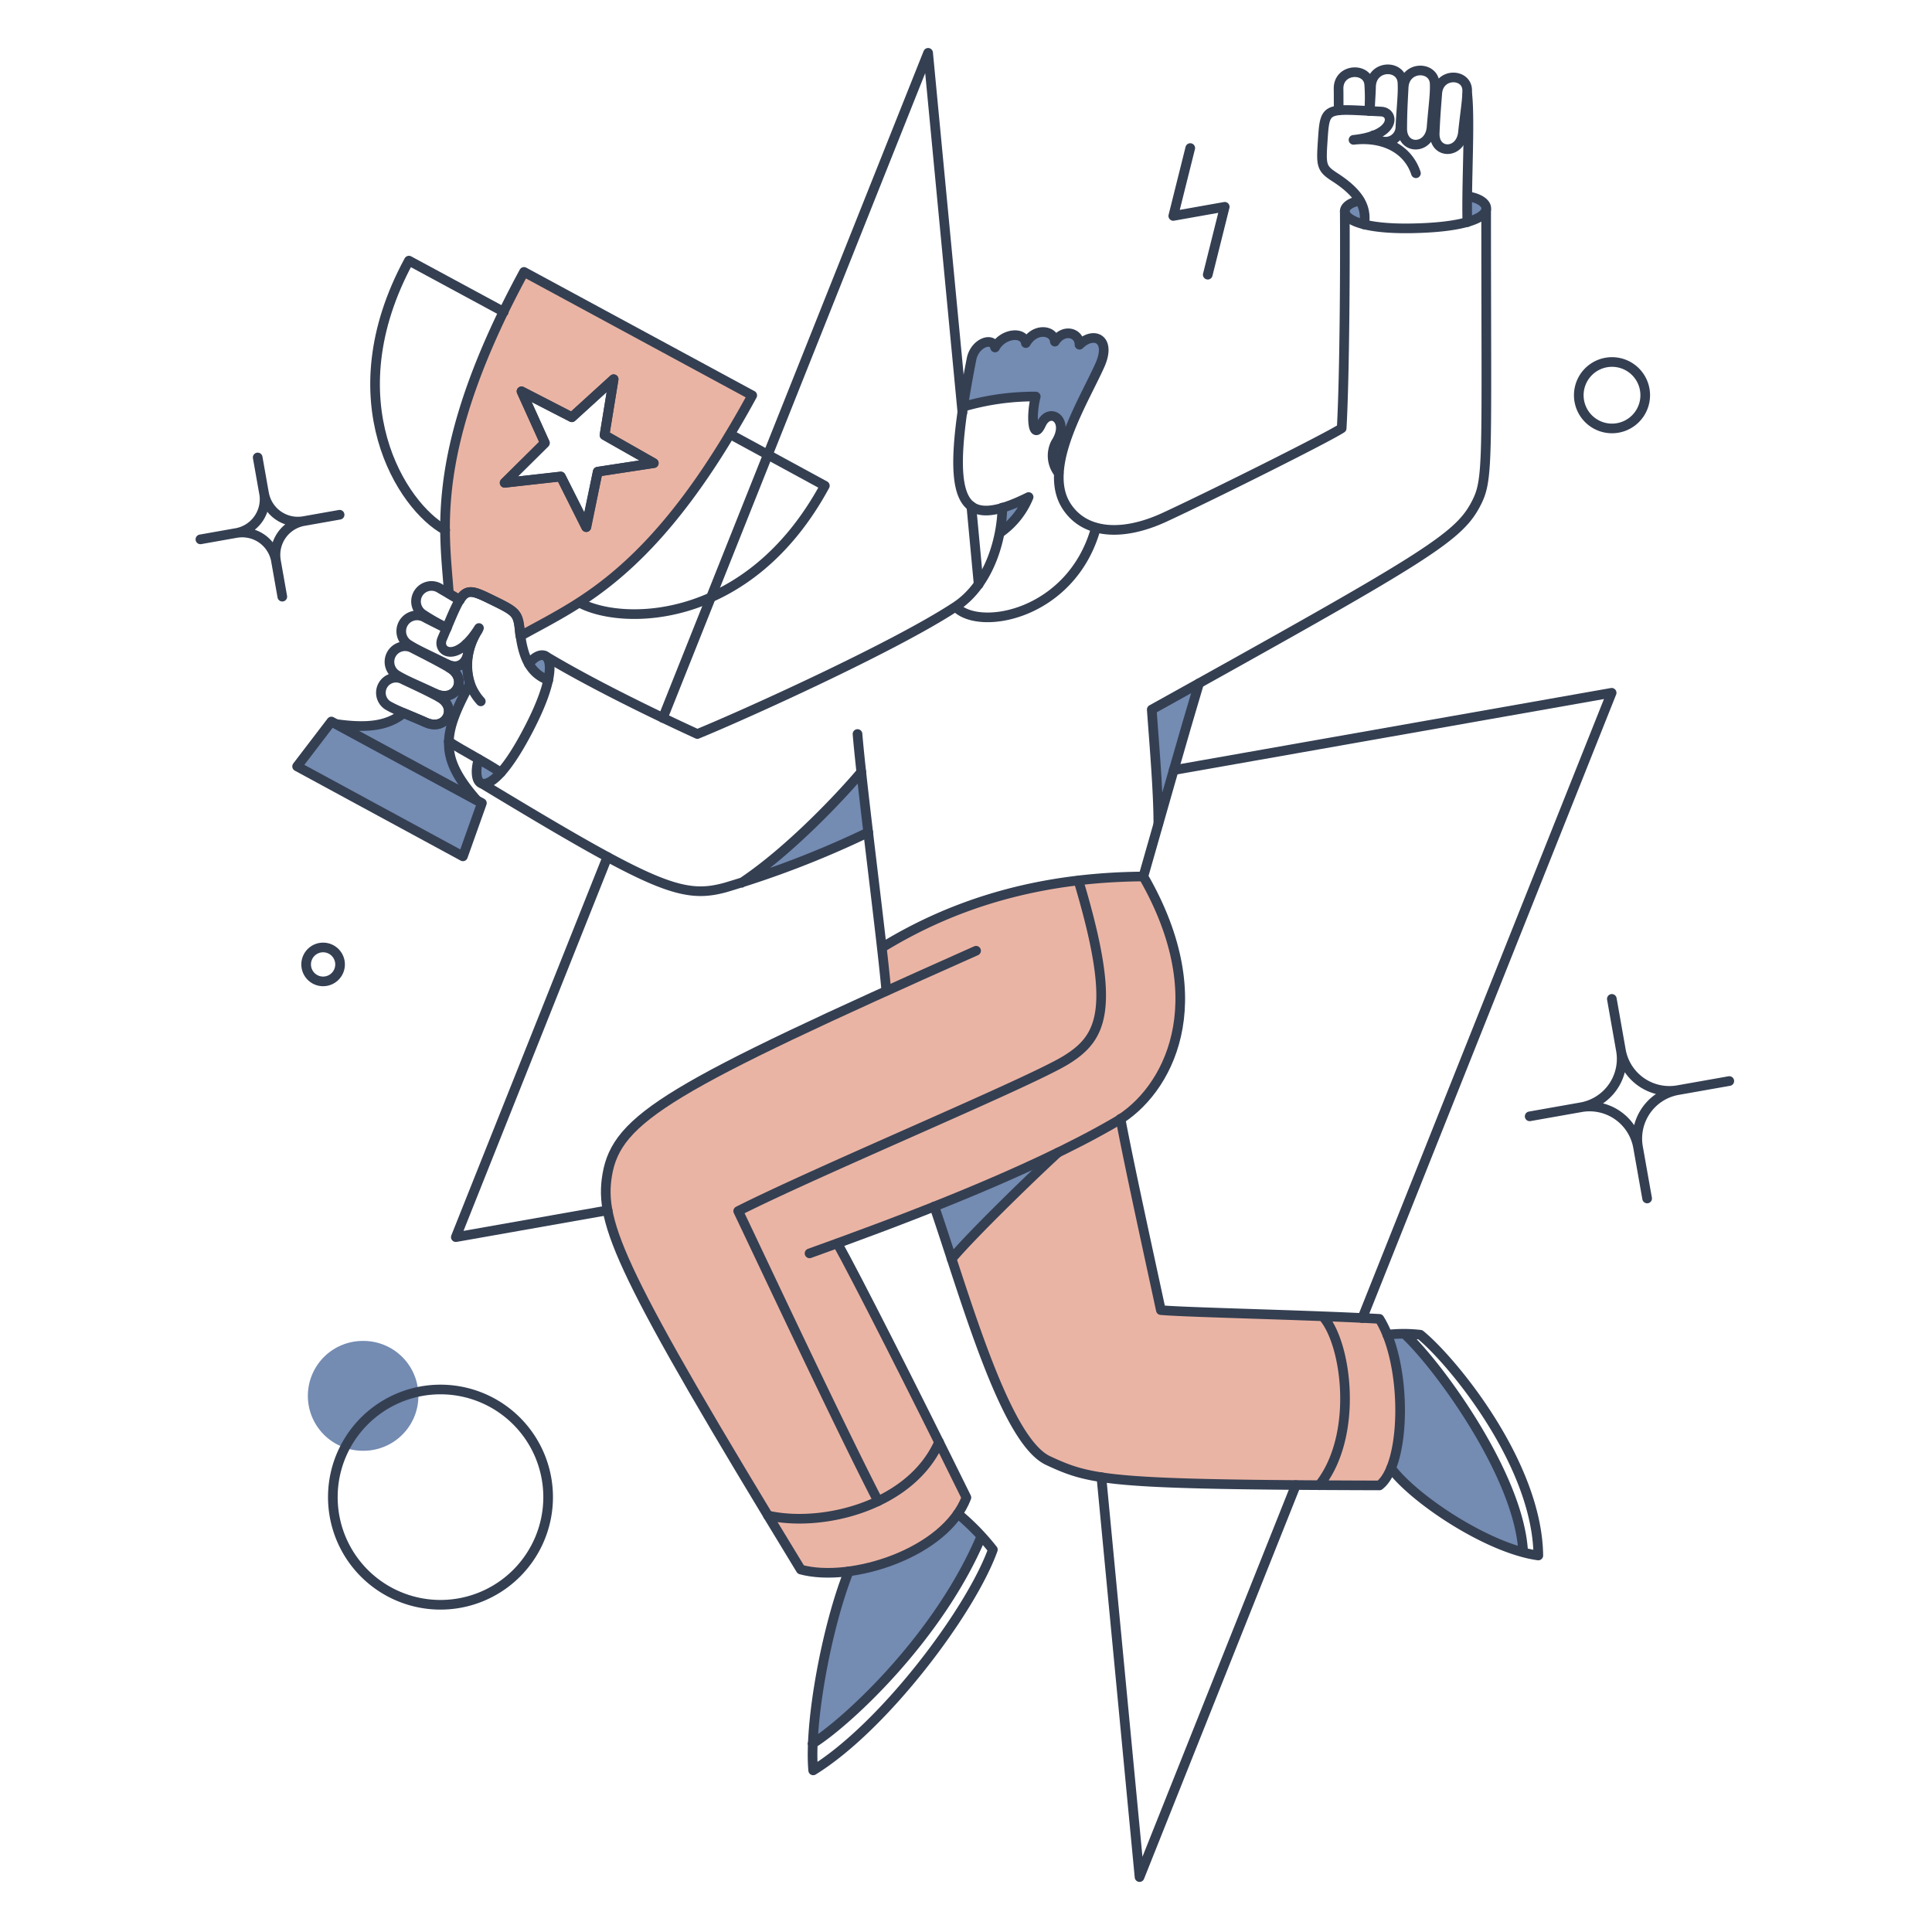
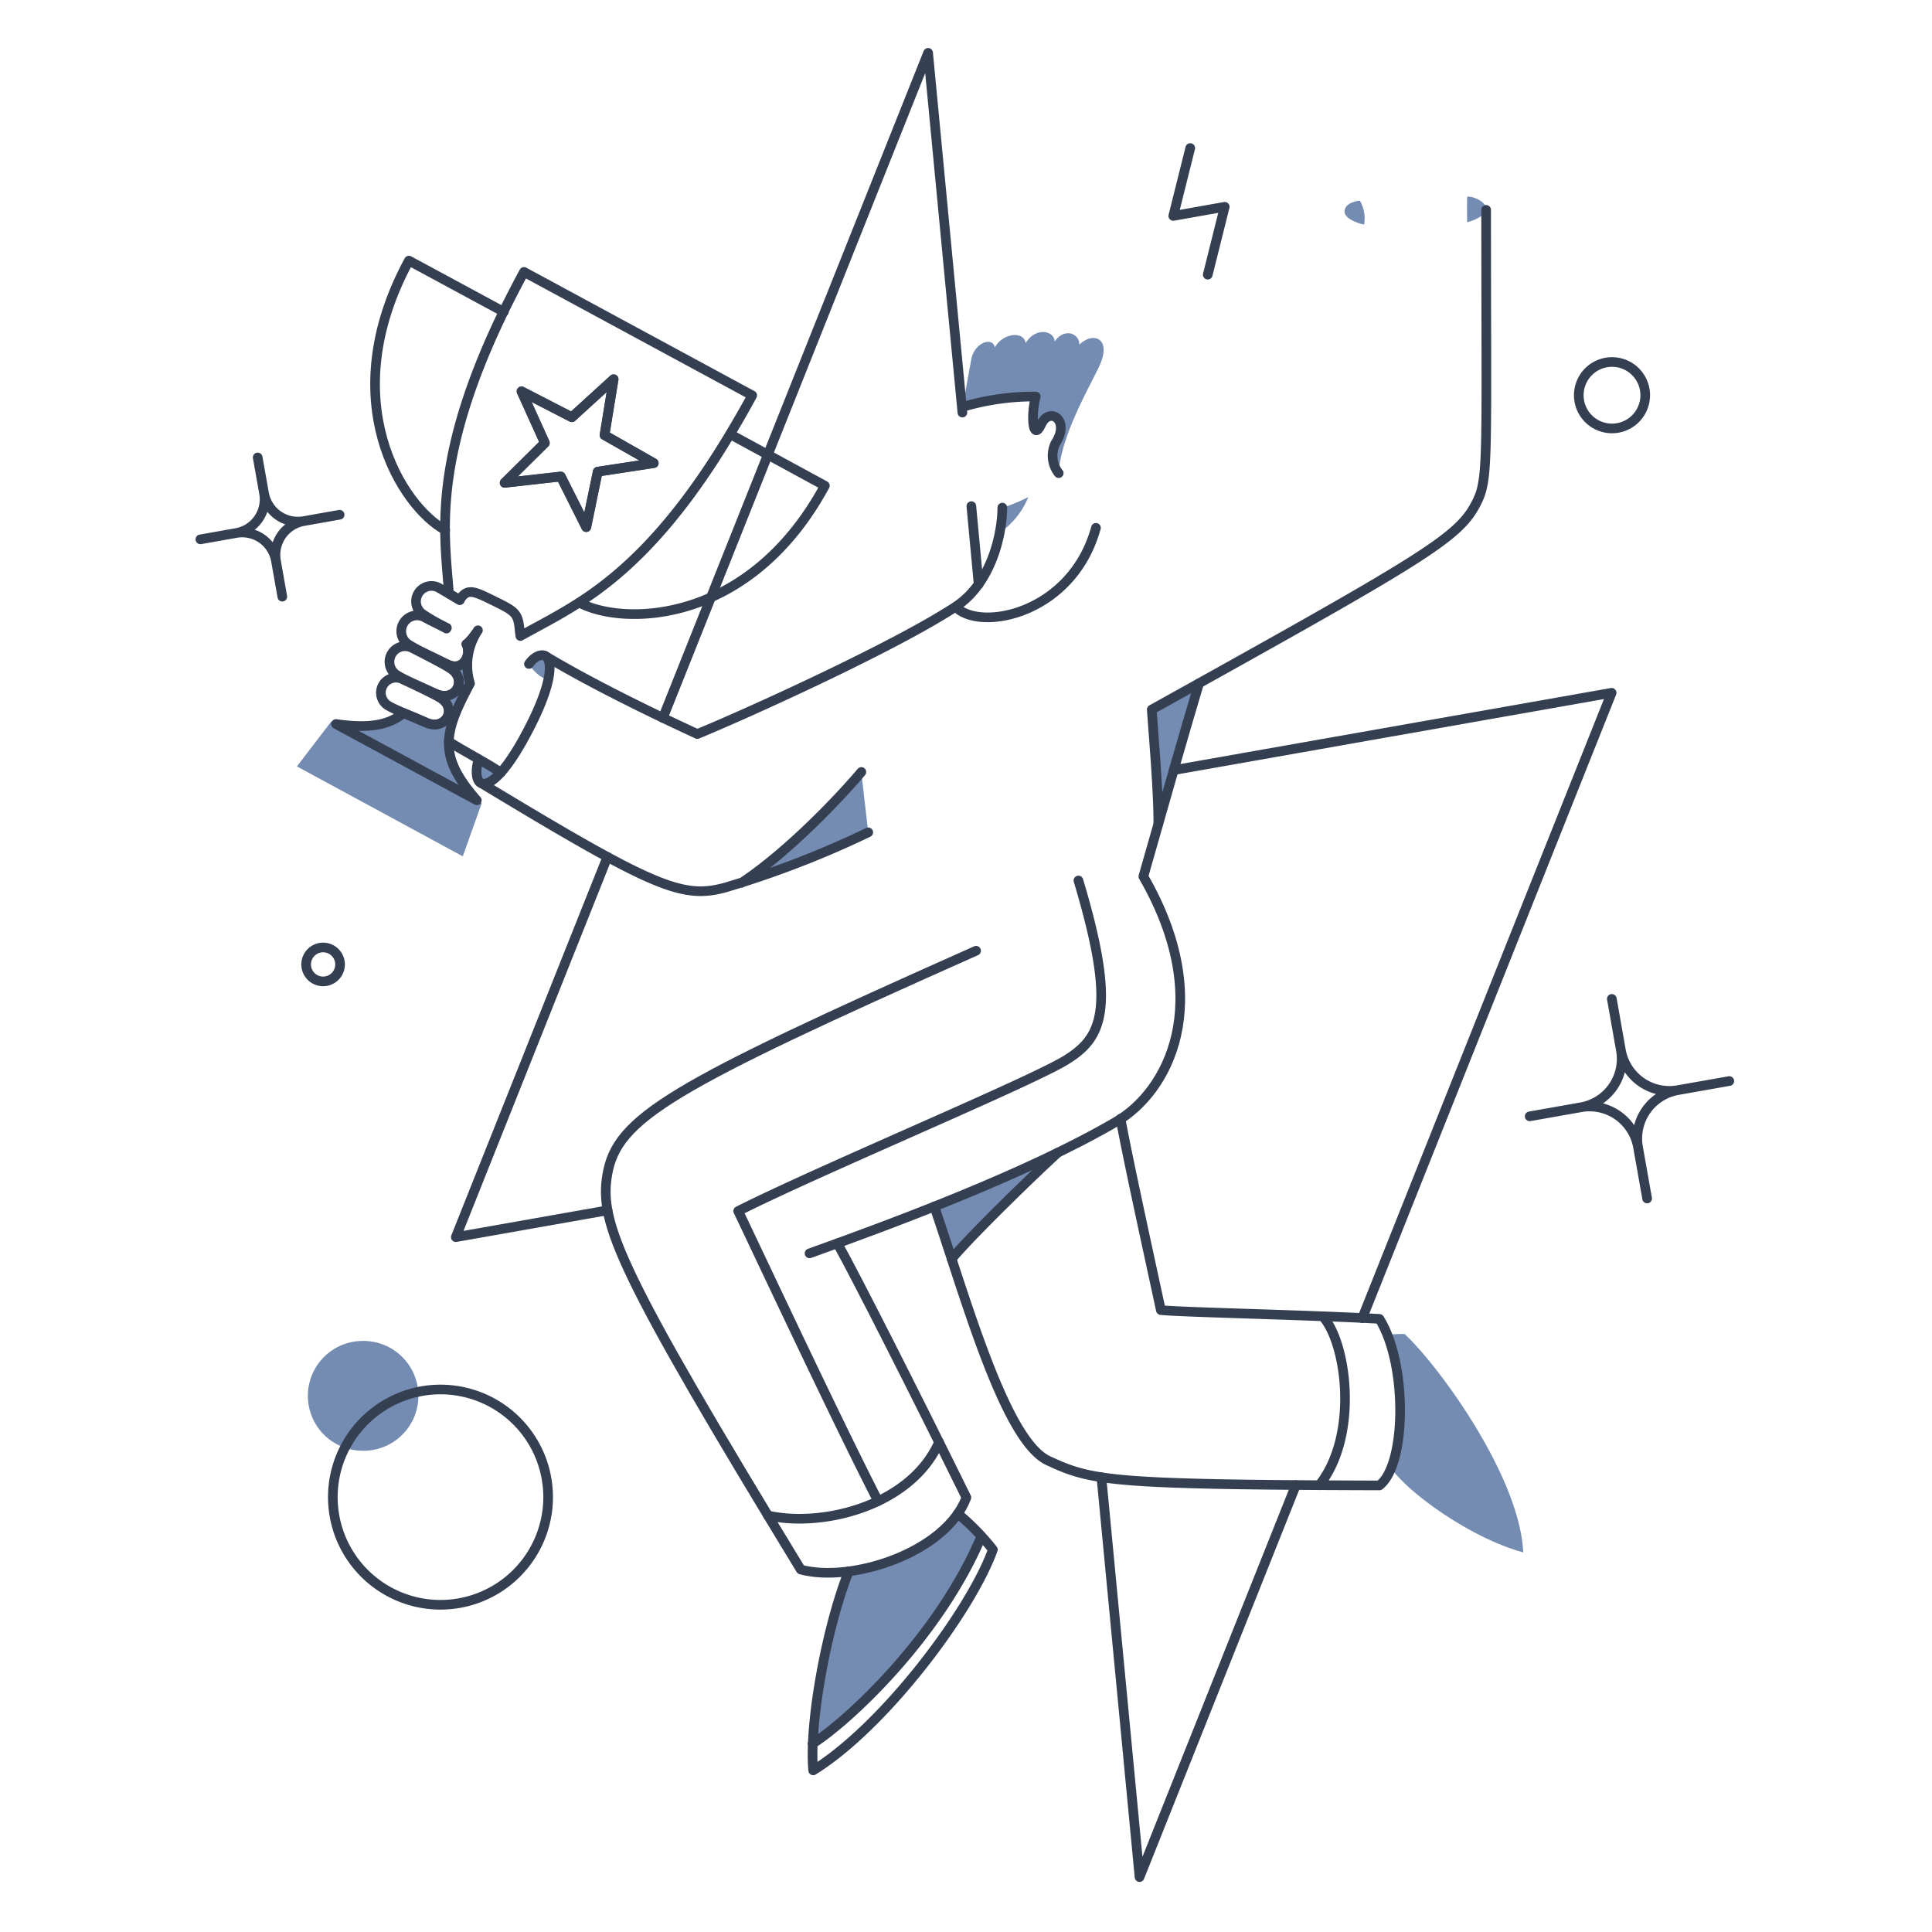
<svg xmlns="http://www.w3.org/2000/svg" width="154" height="154" viewBox="0 0 154 154" fill="none">
-   <path d="M109.969 105.142c-5.679-.306-15.508-.518-17.45-.698-.998-4.579-2.607-11.828-3.245-15.23a.456.456 0 00.032-.022c3.94-2.544 7.474-9.51 1.818-19.325-7.538.064-14.453 1.755-20.823 5.671.16 1.44.29 2.661.363 3.46C52.56 87.189 49.071 89.6 48.402 93.657c-.777 4.738 3.352 11.503 15.428 31.438 4.592 1.072 11.586-1.553 13.203-5.729-1.847-3.732-8.258-16.649-10.28-20.256 5.451-1.99 11.786-4.458 17.011-6.972-2.137 2.055-6.383 6.38-7.923 8.208 2.24 6.835 4.857 14.771 7.692 16.083 3.312 1.531 4.838 1.977 26.421 1.977 2.478-2.221 1.923-10.045.015-13.263zM41.77 21.675a83.398 83.398 0 00-1.628 3.156c-3.911 8.07-4.682 13.407-4.668 17.39.014 1.964.203 3.593.306 5.076v.014c.276.16.536.32.858.51.581-.92 1.061-.742 2.486-.044 1.963.96 2.152 1.047 2.296 2.428.015.175.03.334.059.494 1.366-.77 2.922-1.54 4.696-2.678 3.36-2.167 7.402-5.715 12.011-13.407a79.282 79.282 0 001.774-3.097l-18.19-9.842zm5.875 15.923l-.93 4.42-2.018-4.042-4.479.509 3.214-3.185-1.86-4.115 4.012 2.067 3.33-3.025-.727 4.464 3.927 2.225-4.468.682z" fill="#EAB4A4" />
  <path d="M116.949 15.684a46.055 46.055 0 000 2.036c.974-.29 1.425-.64 1.498-.989.133-.628-1.088-1.129-1.498-1.047zm-4.988 90.65a8.822 8.822 0 00-1.378.073c1.28 3.17 1.353 8.085.307 10.644 1.683 2.254 6.658 5.656 10.527 6.689-.28-6.078-6.78-14.934-9.456-17.406zm-3.562-90.33c-.249-.008-1.225.187-1.225.857 0 .364.451.772 1.556 1.048a2.804 2.804 0 00-.331-1.906v.001zM91.807 56.56c.204 3.01.524 6.601.524 9.088 1.105-3.883 2.457-8.58 3.242-11.182l-3.766 2.093zm-5.773-29.083c0-.989-1.28-1.323-1.963-.247-.058-.93-1.57-1.148-2.312.116-.16-1.003-1.861-.785-2.457.35-.175-.888-1.629-.393-1.876.93-.262 1.396-.495 2.66-.654 3.795a20.065 20.065 0 015.787-.814c-.407 1.541-.23 3.62.436 2.21.654-1.41 2.327-.349 1.148 1.498a2.26 2.26 0 00.247 2.399c.175-3.04 2.53-6.98 3.257-8.58.99-2.166-.508-2.747-1.613-1.657zM74.46 96.17c.436 1.294.901 2.704 1.377 4.173 1.716-2.036 6.674-6.849 8.463-8.463-3.123 1.527-6.541 2.995-9.84 4.29zm5.442-55.693a12.796 12.796 0 01-.19 1.978 6.444 6.444 0 002.254-2.832c-.664.338-1.355.624-2.064.854zm-3.552 80.18a12.375 12.375 0 011.89 1.818c-3.373 7.997-10.6 14.73-13.45 16.518a48.254 48.254 0 012.879-13.741c3.272-.436 6.952-2.094 8.68-4.595zm-7.692-59.123c-1.498 1.803-5.657 6.267-9.554 8.841a81.351 81.351 0 0010.106-4.03c-.19-1.602-.374-3.206-.552-4.81zm-25.2-9.25c-.32-.189-.873.044-1.28.64a2.848 2.848 0 001.524 1.294c.236-1.134.076-1.745-.244-1.934zm-3.534 9.292c-.669.756-1.178.976-1.512.873-.466-.144-.524-1.018-.247-1.934.596.349 1.192.698 1.76 1.061zM28.916 115.64a4.38 4.38 0 004.097-2.688 4.38 4.38 0 00-4.096-6.066 4.377 4.377 0 000 8.754z" fill="#748BB2" />
  <path d="M35.78 59.133c.03-1.324.654-2.733 1.684-4.653a5.021 5.021 0 01.633-4.24 6.61 6.61 0 01-.907 1.115c.437.887-.276 2.24-1.54 1.6l.174.275c1.541.873.523 2.851-1.12 2.067l.306.277c1.512.8.567 2.733-1.061 2.02-.713-.319-1.295-.552-1.774-.755-1.251 1.002-2.807 1.236-5.395.872l11.226 6.078c-1.6-1.82-2.27-3.187-2.226-4.656zm-9.376-1.621L23.67 61.09l13.218 7.169 1.512-4.247-11.996-6.5z" fill="#748BB2" />
  <path d="M39.924 61.577c-1.377-.902-2.966-1.702-4.159-2.472m40.948-26.219L73.98 4.211 52.837 57.228m25.171-10.644l-.582-6.238m31.162 64.723l19.877-49.847-34.913 6.165m-5.758 56.362l3.039 31.874 12.462-31.249M48.416 68.309L36.333 98.613l12.098-2.138M40.157 24.86l-7.562-4.086c-6.046 11.167-.523 19.63 2.894 21.477m9.219-4.261l-4.478.495 3.199-3.17-1.862-4.115 4.014 2.065 3.33-3.04-.727 4.45 3.926 2.24-4.465.683-.901 4.42-2.036-4.028z" stroke="#343F52" stroke-width=".769" stroke-linecap="round" stroke-linejoin="round" />
  <path d="M58.238 34.633l7.511 4.084c-6.052 11.168-16.154 11.168-19.558 9.321m-11.264 79.877a8.58 8.58 0 10-.001-17.156 8.58 8.58 0 000 17.156zm93.567-93.764a2.649 2.649 0 002.647-2.646 2.648 2.648 0 10-2.647 2.646zM25.718 78.226a1.352 1.352 0 100-2.703 1.352 1.352 0 000 2.703zm69.157-66.424l-1.352 5.41 4.1-.728-1.352 5.41M34.69 55.28c1.645.78 2.659-1.19 1.12-2.066-1.149-.653-1.979-1.063-2.91-1.542a1.244 1.244 0 00-1.337 2.094c.74.468 1.616.798 3.127 1.514zm1.963-7.445c-.582-.35-1.002-.585-1.57-.919a1.233 1.233 0 00-1.411 2.022c.622.415 1.273.784 1.948 1.105m-1.658 7.549c1.614.712 2.559-1.22 1.047-2.021-1.12-.595-1.95-.97-2.85-1.396a1.201 1.201 0 00-1.25 2.05c.727.421 1.57.713 3.053 1.367zm1.628-7.489c-.597-.32-1.123-.56-1.702-.872a1.26 1.26 0 00-1.396 2.094c.755.496 1.617.852 3.138 1.614 1.267.634 1.977-.713 1.541-1.6m4.993 1.585c.421-.596.97-.823 1.294-.64.576.33.624 2.007-1.163 5.54-1.906 3.767-3.244 4.831-3.898 4.625-.451-.143-.523-1.033-.247-1.934" stroke="#343F52" stroke-width=".769" stroke-linecap="round" stroke-linejoin="round" />
-   <path d="M43.702 54.218c-.989-.407-1.99-1.132-2.269-4.013-.135-1.377-.333-1.47-2.296-2.428-2.295-1.121-2.166-.919-3.897 3.155-.425 1.002 1.135 2.036 2.938-.872-1.41 2.224-1.148 4.438.145 5.845m75.789-45.775c-.144 1.817-2.349 1.875-2.341.116.005-1.309.061-2.24.116-3.286.092-1.745 2.419-1.73 2.472-.291.034.872-.113 1.788-.247 3.46zm-7.4-1.337c-.015-.64-.005-1.106-.015-1.717-.027-1.658 2.335-1.733 2.443-.349.05.706.05 1.416 0 2.123m7.474 1.701c-.182 1.775-2.319 1.774-2.254.059.049-1.266.129-2.167.204-3.17.126-1.684 2.385-1.615 2.385-.23 0 .84-.169 1.728-.335 3.341zm-7.416-1.716c.015-.683.072-1.265.087-1.92.042-1.773 2.41-1.802 2.502-.348.055.888-.073 1.818-.16 3.52a1.187 1.187 0 01-.817 1.15 1.182 1.182 0 01-1.335-.45m-1.091 5.218c-.727.116-1.192.465-1.192.828 0 .655 1.41 1.438 5.351 1.367 4.188-.076 5.774-.814 5.918-1.483.103-.48-.509-.918-1.425-1.061" stroke="#343F52" stroke-width=".769" stroke-linecap="round" stroke-linejoin="round" />
-   <path d="M108.748 17.895c.131-1.062-.006-2.261-2.341-3.767-1.122-.723-1.106-.945-.96-3.111.173-2.56.277-2.344 4.653-2.123 1.076.054 1.192 1.904-2.21 2.253 2.617-.29 4.406.902 4.974 2.662m4.099 3.897c-.087-2.996.23-7.823 0-10.15m-9.771 9.292c.029 3.635 0 12.941-.247 17.29-1.148.755-10.208 5.28-14.09 7.08-3.516 1.632-6.488 1.294-7.872-.922-1.914-3.062 1.354-8.21 2.678-11.161.975-2.167-.509-2.748-1.614-1.658 0-.974-1.28-1.323-1.963-.247-.073-.93-1.585-1.148-2.312.116-.174-.988-1.861-.77-2.457.35-.175-.873-1.619-.383-1.876.93-2.31 11.756-.918 13.7 4.551 10.993a6.444 6.444 0 01-2.254 2.832" stroke="#343F52" stroke-width=".769" stroke-linecap="round" stroke-linejoin="round" />
  <path d="M118.461 16.731c0 20.489.223 21.494-.858 23.513-1.433 2.679-4.26 4.348-25.796 16.316.218 3.01.524 6.601.524 9.088M43.458 52.285c4.798 2.879 11.313 5.845 12.127 6.223 3.635-1.483 15.66-6.91 20.587-10.15 2.879-1.891 3.708-5.801 3.723-7.895m-3.72 7.907c1.905 2.007 9.278.613 11.183-6.296m-10.586-9.653c1.88-.55 3.828-.824 5.787-.814-.407 1.556-.23 3.65.436 2.21s2.334-.33 1.148 1.498a2.233 2.233 0 00.247 2.4" stroke="#343F52" stroke-width=".769" stroke-linecap="round" stroke-linejoin="round" />
  <path d="M64.528 99.907C71.1 97.55 81.864 93.57 89 89.394c4.044-2.368 7.94-9.452 2.137-19.53 1.09-3.826 3.33-11.72 4.44-15.398" stroke="#343F52" stroke-width=".769" stroke-linecap="round" stroke-linejoin="round" />
  <path d="M77.804 75.783c-24.371 10.848-28.64 13.32-29.402 17.871-.65 3.883 1.003 7.78 15.428 31.455 4.013 1.091 11.546-1.338 13.203-5.74-4.333-8.801-8.84-17.679-10.28-20.256" stroke="#343F52" stroke-width=".769" stroke-linecap="round" stroke-linejoin="round" />
  <path d="M74.474 96.17c2.501 7.299 5.628 18.656 9.074 20.256 3.446 1.599 4.784 1.919 26.404 1.977 2.166-1.658 2.239-9.699 0-13.276-5.74-.32-15.37-.509-17.42-.698-1.004-4.653-2.603-11.939-3.215-15.254M76.35 120.657a18.93 18.93 0 012.792 2.865c-1.745 4.871-8.648 14.09-14.323 17.595-.335-3.767 1.061-11.386 2.835-15.865m37.793-20.314c1.919 2.152 2.864 9.496-.291 13.451m-43.944 2.413c4.42.975 11.404-.799 13.64-5.845M64.76 138.994c2.822-1.775 10.092-8.522 13.466-16.532" stroke="#343F52" stroke-width=".769" stroke-linecap="round" stroke-linejoin="round" />
-   <path d="M110.58 106.392a11.358 11.358 0 012.632 0c2.457 1.99 9.321 10.223 9.408 17.595-3.955-.536-9.844-4.435-11.735-6.951m1.076-10.702c2.679 2.472 9.161 11.327 9.452 17.406M68.352 58.508c.378 4.522 1.99 16.78 2.296 20.474m20.49-9.117c-8.23.058-15.006 2.094-20.837 5.67" stroke="#343F52" stroke-width=".769" stroke-linecap="round" stroke-linejoin="round" />
  <path d="M69.995 119.654c-3.17-6.151-9.742-20.183-11.153-23.12 6.573-3.316 23.28-10.267 26.16-12.055 2.879-1.789 4.013-4.087.96-14.294m-47.55-7.732c13.77 8.328 15.981 9.231 19.427 8.284a76.647 76.647 0 0011.371-4.391m-10.106 4.028c3.884-2.574 8.056-7.053 9.554-8.84m7.198 38.809c1.715-2.036 6.674-6.834 8.462-8.463M20.54 36.464l.505 2.85m6.025 1.716l-2.852.505m-1.716 6.025l-.504-2.852m-6.024-1.716l2.852-.505m5.392-.952a2.734 2.734 0 01-3.17-2.22 2.736 2.736 0 01-2.22 3.173A2.734 2.734 0 0122 44.708a2.736 2.736 0 012.218-3.173zM128.48 79.622l.722 4.088m8.639 2.46l-4.089.723m-2.459 8.638l-.724-4.088m-8.638-2.46l4.091-.723m7.73-1.367a3.927 3.927 0 01-3.995-1.754 3.922 3.922 0 01-.555-1.429 3.91 3.91 0 01-.646 2.935 3.913 3.913 0 01-2.534 1.615 3.923 3.923 0 014.547 3.183 3.93 3.93 0 011.754-3.995 3.914 3.914 0 011.429-.555z" stroke="#343F52" stroke-width=".769" stroke-linecap="round" stroke-linejoin="round" />
  <path d="M41.77 21.675a83.398 83.398 0 00-1.628 3.156c-3.911 8.07-4.682 13.407-4.668 17.39.014 1.964.203 3.593.306 5.076v.014c.276.16.536.32.858.51.581-.92 1.061-.742 2.486-.044 1.963.96 2.152 1.047 2.296 2.428.015.175.03.334.059.494 1.366-.77 2.922-1.54 4.696-2.678 3.36-2.167 7.402-5.715 12.011-13.407a79.282 79.282 0 001.774-3.097l-18.19-9.842zm5.875 15.923l-.93 4.42-2.018-4.042-4.479.509 3.214-3.185-1.86-4.115 4.012 2.067 3.33-3.025-.727 4.464 3.927 2.225-4.468.682zM35.78 59.133c.03-1.324.654-2.733 1.684-4.653a5.021 5.021 0 01.633-4.24 6.64 6.64 0 01-.907 1.115c.437.887-.276 2.24-1.54 1.6l.174.276c1.541.872.523 2.85-1.12 2.066l.306.277c1.512.8.567 2.734-1.061 2.02-.713-.319-1.295-.552-1.774-.755-1.251 1.003-2.807 1.236-5.395.872l11.226 6.079c-1.6-1.822-2.27-3.188-2.226-4.657z" stroke="#343F52" stroke-width=".769" stroke-linejoin="round" />
-   <path d="M26.415 57.512l-2.733 3.578L36.9 68.26l1.512-4.247-11.997-6.5z" stroke="#343F52" stroke-width=".769" stroke-linejoin="round" />
</svg>